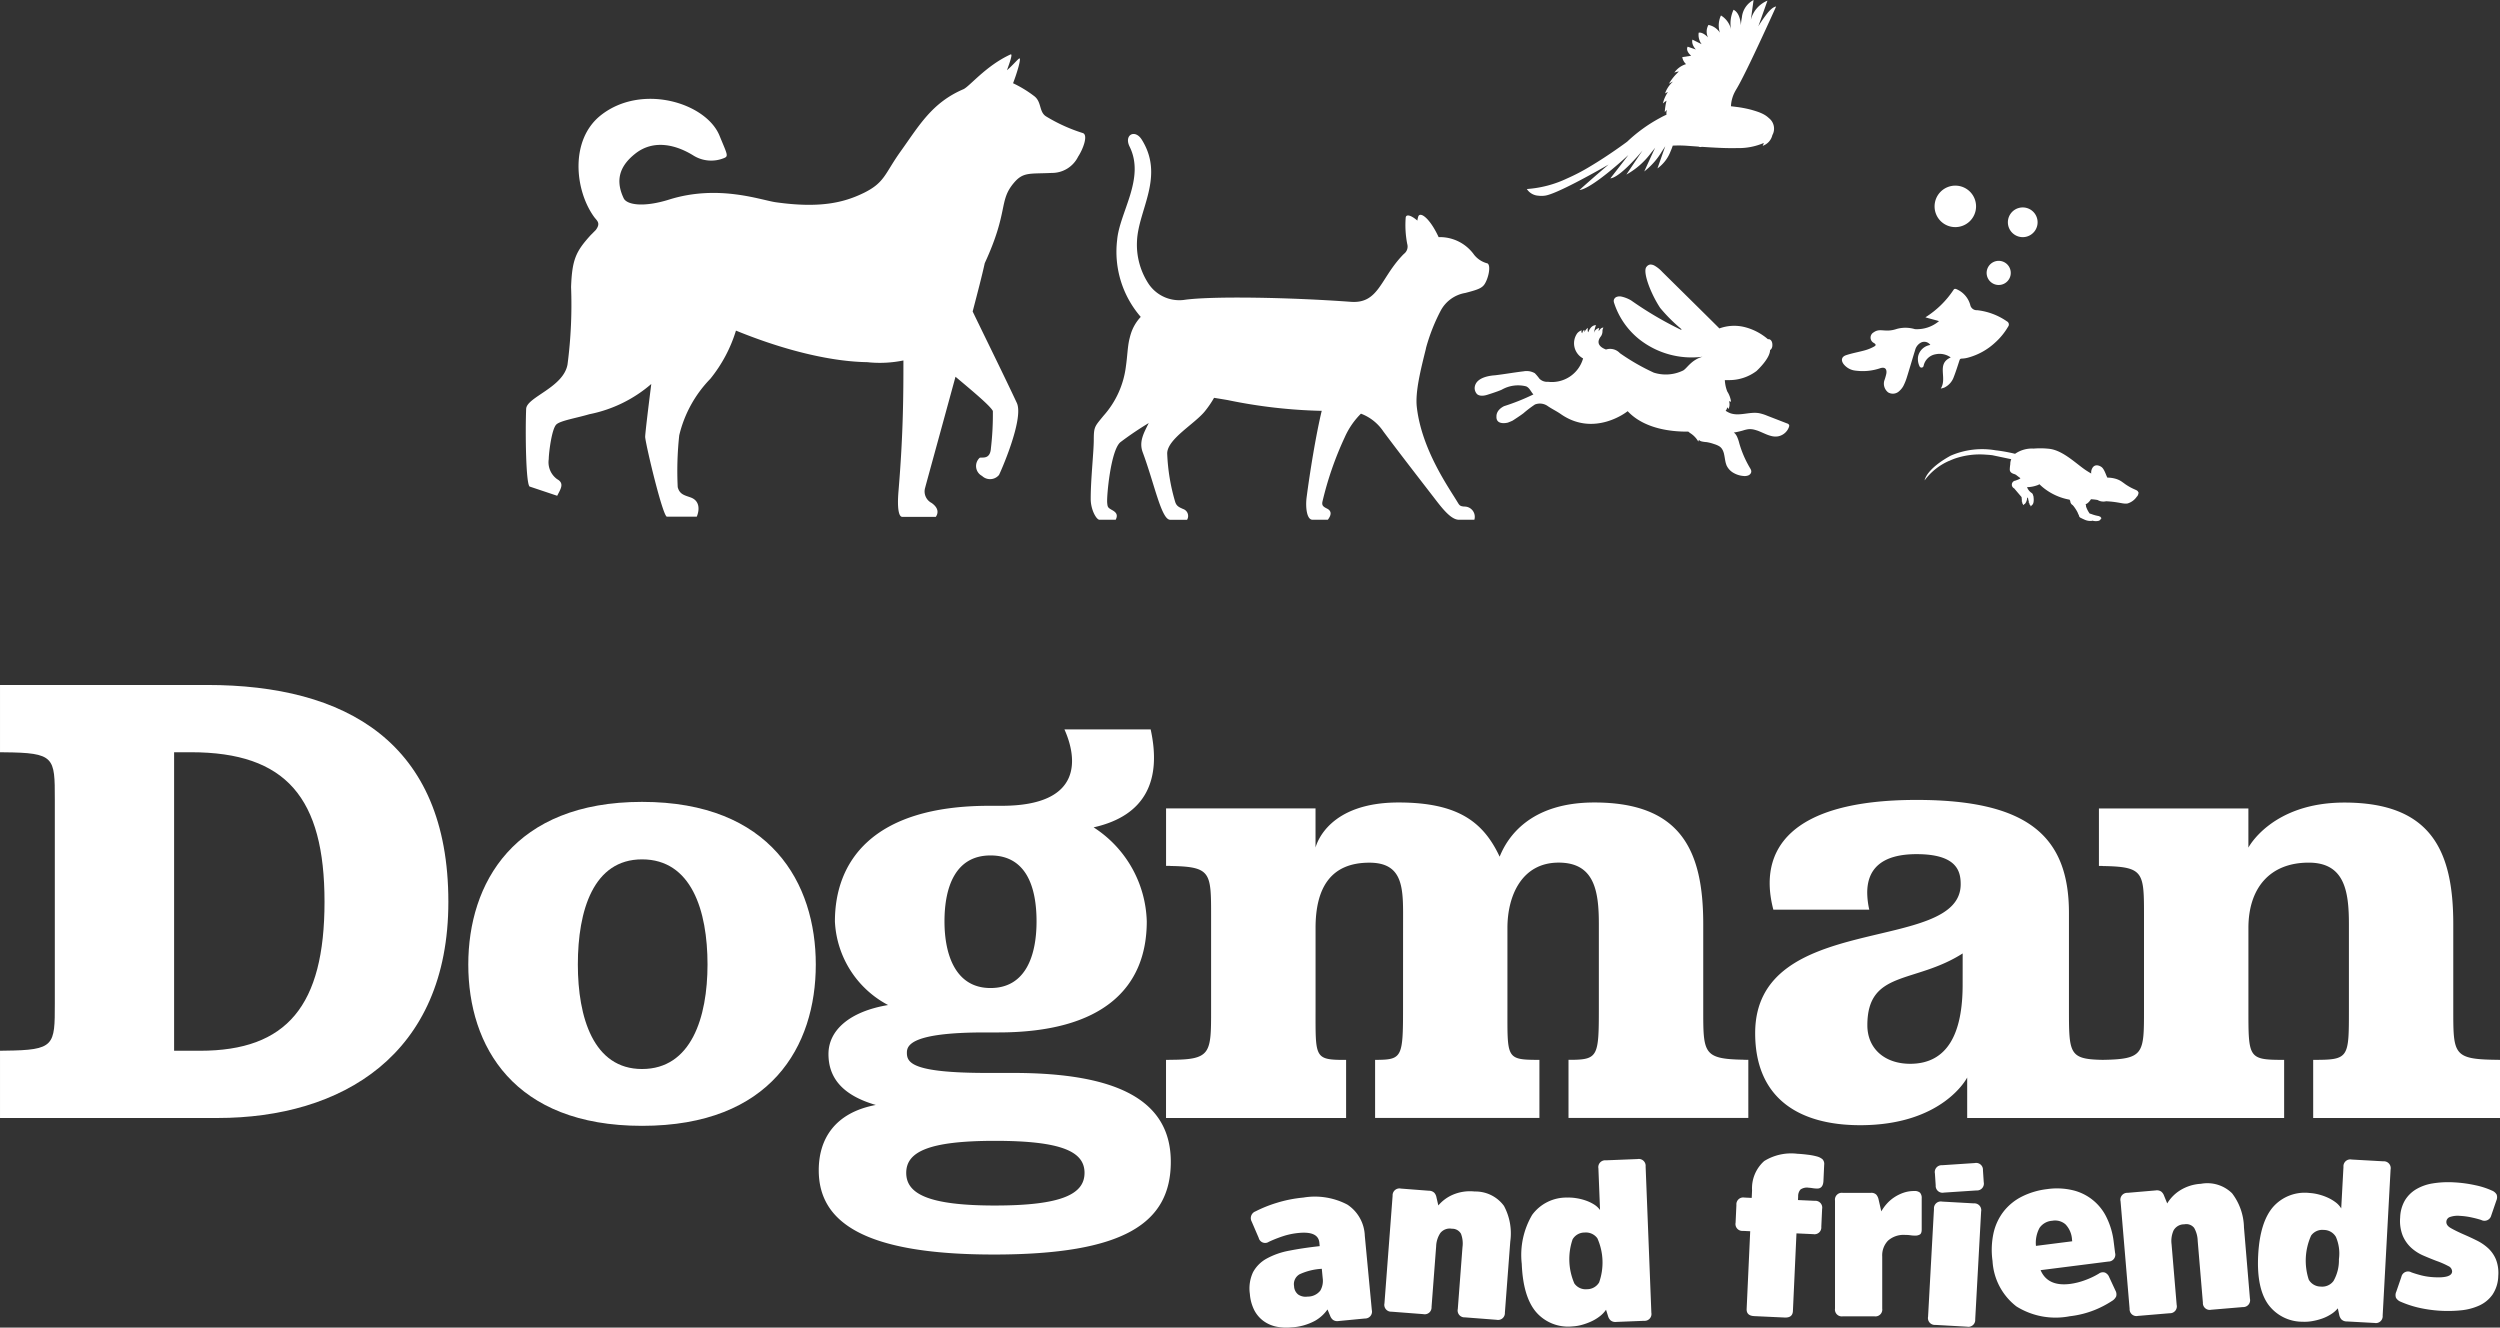
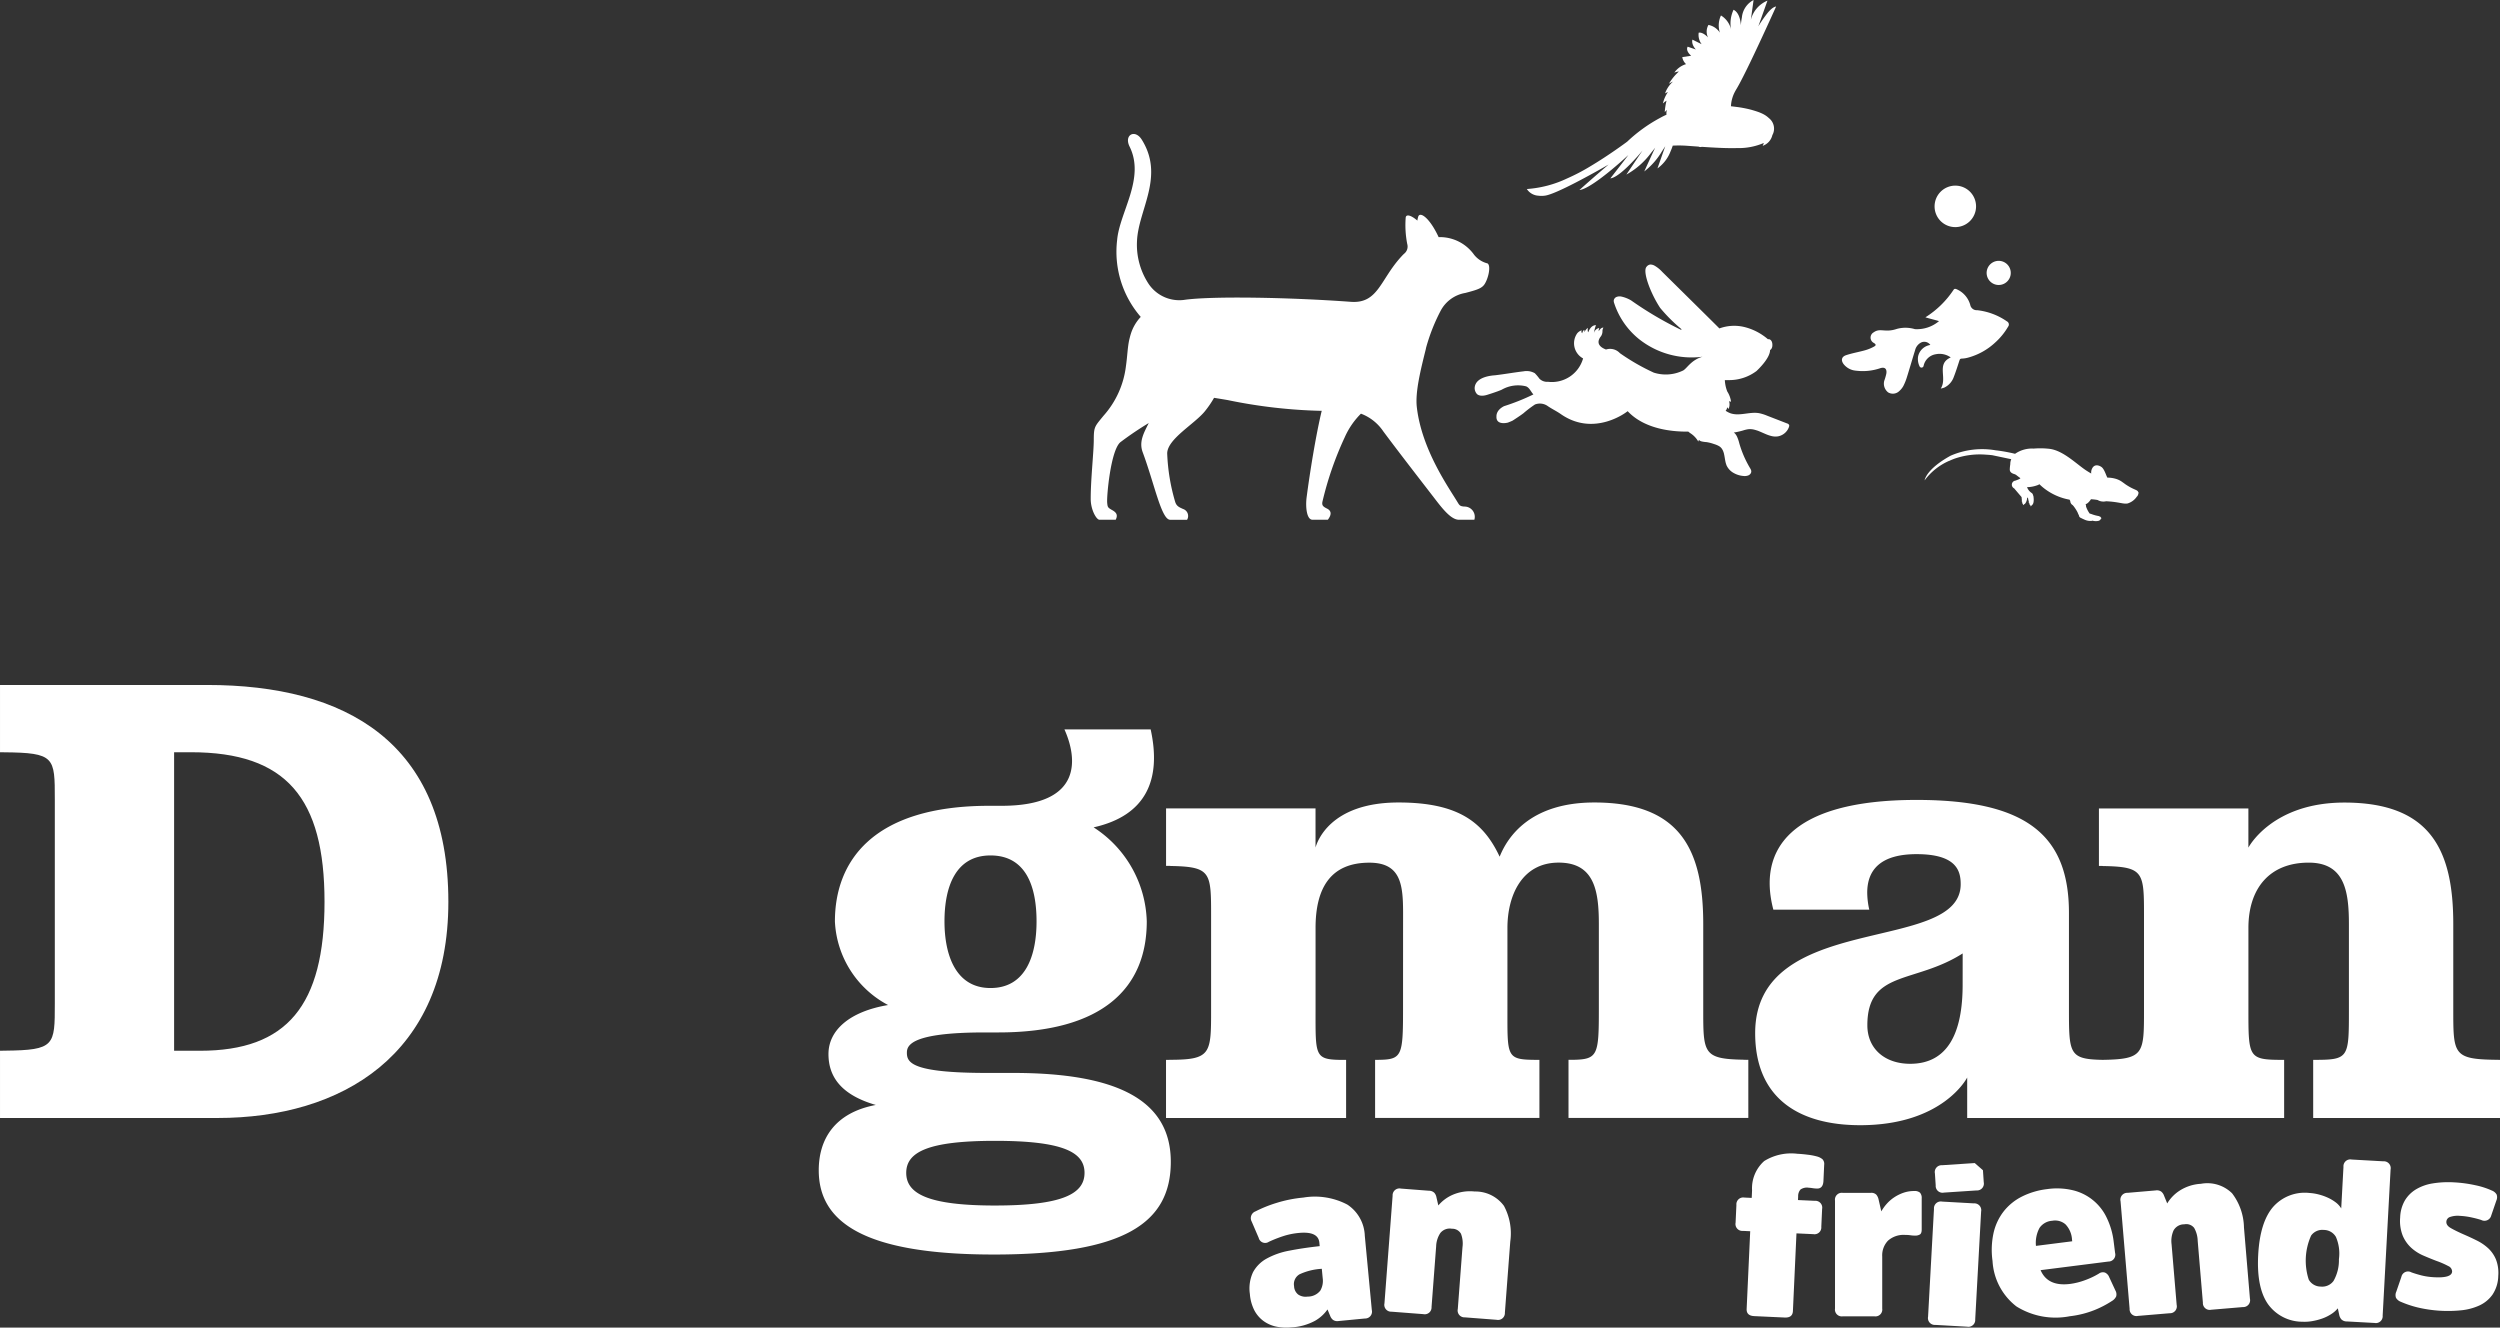
<svg xmlns="http://www.w3.org/2000/svg" width="281" height="149.221" viewBox="0 0 281 149.221">
  <rect x="0" y="0" width="281" height="149.221" fill="#333333" stroke="none" />
  <g id="Group_6" data-name="Group 6" transform="translate(0 0)">
    <path id="Path_1" data-name="Path 1" d="M492.784,544.486H469.5v7.561c.814,0-.239,0,.417.006,5.743.05,5.743.536,5.743,5.28v22.978c0,4.7,0,5.221-5.589,5.278-.695.007.307.007-.571.007v7.561h24.452c13.919,0,25.943-7.047,25.943-24.3C519.894,550.873,508.307,544.486,492.784,544.486Zm-.8,41.111h-2.915V552.047h1.894c10.713,0,15.012,5.139,15.012,16.811S501.748,585.6,491.983,585.6Z" transform="translate(-469.499 -467.495)" fill="#fff" />
-     <path id="Path_2" data-name="Path 2" d="M673.542,590.214c-14.429,0-19.53,9.177-19.53,18.28,0,9.177,5.1,18.133,19.53,18.133,14.5,0,19.53-8.956,19.53-18.133C693.073,599.391,688.044,590.214,673.542,590.214Zm0,30.026c-5.466,0-7.215-5.8-7.215-11.746,0-6.093,1.749-11.819,7.215-11.819,5.538,0,7.36,5.726,7.36,11.819C680.9,614.44,679.081,620.24,673.542,620.24Z" transform="translate(-601.377 -500.083)" fill="#fff" />
    <path id="Path_3" data-name="Path 3" d="M813.951,600.473h-2.915c-8.526,0-9.036-1.175-9.036-2.276,0-.807.437-2.276,8.745-2.276h1.53c11.733,0,16.688-4.992,16.688-12.48a12.979,12.979,0,0,0-5.976-10.571c5.9-1.321,7.652-5.359,6.413-11.012h-9.692c1.385,3.083,2.259,8.589-7.069,8.589h-1.385c-13.263,0-17.344,6.387-17.344,12.994a11.215,11.215,0,0,0,5.976,9.4c-4.372.734-6.7,2.863-6.7,5.506s1.53,4.625,5.32,5.726c-4.664.881-6.413,3.891-6.413,7.341,0,5.8,5.028,9.47,19.676,9.47s19.895-3.524,19.895-10.424S825.684,600.473,813.951,600.473ZM811.4,576.027c4.008,0,5.174,3.524,5.174,7.414,0,3.744-1.166,7.488-5.174,7.488-3.935,0-5.174-3.744-5.174-7.488C806.227,579.55,807.466,576.027,811.4,576.027Zm.51,39.349c-7.506,0-9.984-1.321-9.984-3.671s2.477-3.6,9.984-3.6c7.579,0,10.057,1.248,10.057,3.6S819.49,615.375,811.911,615.375Z" transform="translate(-700.066 -479.875)" fill="#fff" />
    <path id="Path_4" data-name="Path 4" d="M955.6,613.741c0,5.208-.124,5.618-2.765,5.65-.225,0-.112,0-.376,0v6.533h18.469v-6.533c-.308,0-.324,0-.585,0-3.134-.031-3.01-.432-3.01-5.651v-9.176c0-3.6,1.6-7.341,5.758-7.341,4.008,0,4.518,3.157,4.518,6.9v9.617c0,5.138-.12,5.606-2.934,5.649-.282,0-.139,0-.477,0v6.533h20.211v-6.533a5.655,5.655,0,0,1-.574-.013c-4.493-.085-4.493-.729-4.493-5.64v-9.617c0-8.222-2.477-13.655-12.243-13.655-7.215,0-9.765,3.891-10.64,6.093-1.822-3.891-4.664-6.093-11.368-6.093-7.8,0-9.182,4.552-9.328,5.065v-4.4h-16.8v6.46c.957,0,0,0,.7.016,4.362.095,4.362.774,4.362,5.637v10.5c0,4.968,0,5.643-4.649,5.643-.418,0,.412.01-.418.01v6.533H949.2v-6.533c-.367,0-.341,0-.641,0-2.912-.044-2.792-.522-2.792-5.648v-9.176c0-4.478,1.676-7.341,6.048-7.341,4.008,0,3.789,3.157,3.789,6.9Z" transform="translate(-797.898 -500.265)" fill="#fff" />
    <path id="Path_5" data-name="Path 5" d="M1244.416,618.659c-4.874-.058-4.874-.6-4.874-5.646V603.4c0-8.222-2.477-13.655-12.243-13.655-8.162,0-10.786,5.065-10.786,5.065v-4.4h-16.8v6.46c.918,0-.07,0,.618.013,4.448.088,4.448.744,4.448,5.639v10.5c0,4.969,0,5.57-4.654,5.643-3.778-.073-3.781-.684-3.781-5.789V602.148c0-8.589-4.591-12.7-17.126-12.7-14.283,0-17.854,5.653-16.1,12.333H1173.9a8.994,8.994,0,0,1-.229-1.838c-.029-2.821,1.722-4.4,5.548-4.4,4.519,0,4.956,1.909,4.956,3.377,0,7.928-23.1,2.937-23.1,16.738,0,7.415,5.028,10.351,11.806,10.351,9.328,0,12.025-5.359,12.025-5.359V625.2h35.625v-6.533h-.2c-3.815-.011-3.815-.251-3.815-5.652v-9.177c0-4.478,2.405-7.341,6.777-7.341,4.009,0,4.519,3.157,4.519,6.9v9.617c0,5.428,0,5.644-3.871,5.652h-.145V625.2h21v-6.533C1244.059,618.666,1245,618.666,1244.416,618.659Zm-60.021-8.435c0,5.432-1.676,8.883-5.9,8.883-2.842,0-4.81-1.689-4.81-4.331,0-6.24,5.319-4.625,10.713-8.075Z" transform="translate(-963.794 -499.537)" fill="#fff" />
    <path id="Path_6" data-name="Path 6" d="M974.815,749.1a4.367,4.367,0,0,0-1.959-3.5,7.842,7.842,0,0,0-4.958-.79,14.542,14.542,0,0,0-3.006.6,14.349,14.349,0,0,0-2.358.949.808.808,0,0,0-.43,1.151l.788,1.835a.745.745,0,0,0,1.143.433,14.471,14.471,0,0,1,1.544-.613,8.113,8.113,0,0,1,1.822-.381q2.185-.21,2.308,1.1l.036.384q-1.9.209-3.412.508a8.454,8.454,0,0,0-2.544.889,3.835,3.835,0,0,0-1.534,1.528,4.308,4.308,0,0,0-.358,2.449,4.829,4.829,0,0,0,.508,1.849,3.5,3.5,0,0,0,1.037,1.2,3.738,3.738,0,0,0,1.43.625,5.552,5.552,0,0,0,1.687.084,6.3,6.3,0,0,0,2.672-.747,4.307,4.307,0,0,0,1.392-1.269l.3.72a1.05,1.05,0,0,0,.312.448.853.853,0,0,0,.641.133l2.947-.283a.771.771,0,0,0,.781-.953Zm-5.005,6.173a1.776,1.776,0,0,1-1.424.666,1.485,1.485,0,0,1-1.06-.234,1.248,1.248,0,0,1-.46-.937,1.279,1.279,0,0,1,.617-1.337,6.831,6.831,0,0,1,2.5-.615l.1,1.049A2.185,2.185,0,0,1,969.81,755.275Z" transform="translate(-821.412 -610.202)" fill="#fff" />
    <path id="Path_7" data-name="Path 7" d="M1025.131,741.784a4.892,4.892,0,0,0-2.485.376,4.417,4.417,0,0,0-1.6,1.192l-.212-.919a1.051,1.051,0,0,0-.231-.495.856.856,0,0,0-.609-.24l-3.155-.243a.769.769,0,0,0-.931.8l-.917,12.1a.771.771,0,0,0,.8.938l3.562.274a.769.769,0,0,0,.931-.8l.517-6.817a2.877,2.877,0,0,1,.472-1.5,1.348,1.348,0,0,1,1.29-.481,1.129,1.129,0,0,1,1.031.569,3.086,3.086,0,0,1,.167,1.508l-.527,6.946a.77.77,0,0,0,.8.938l3.562.274a.769.769,0,0,0,.931-.8l.606-8a6.544,6.544,0,0,0-.708-4A3.968,3.968,0,0,0,1025.131,741.784Z" transform="translate(-859.378 -607.859)" fill="#fff" />
-     <path id="Path_8" data-name="Path 8" d="M1082.079,729.915l-3.569.142a.77.77,0,0,0-.833.908l.183,4.675a2.427,2.427,0,0,0-.707-.641,4.691,4.691,0,0,0-.943-.438,6.033,6.033,0,0,0-1.052-.254,5.4,5.4,0,0,0-1-.063,4.761,4.761,0,0,0-3.927,1.944,8.879,8.879,0,0,0-1.169,5.513q.144,3.674,1.6,5.4a4.754,4.754,0,0,0,4.067,1.626,4.881,4.881,0,0,0,1.073-.172,6.776,6.776,0,0,0,1.078-.39,4.865,4.865,0,0,0,.954-.578,3.218,3.218,0,0,0,.7-.735l.233.737a1.049,1.049,0,0,0,.286.464.855.855,0,0,0,.633.168l3.11-.124a.77.77,0,0,0,.833-.908l-.645-16.438A.77.77,0,0,0,1082.079,729.915Zm-4.322,13.868a1.579,1.579,0,0,1-1.371.762,1.544,1.544,0,0,1-1.414-.651,6.88,6.88,0,0,1-.195-4.957,1.549,1.549,0,0,1,1.359-.762,1.579,1.579,0,0,1,1.427.651,6.711,6.711,0,0,1,.194,4.957Z" transform="translate(-898.016 -599.637)" fill="#fff" />
    <path id="Path_9" data-name="Path 9" d="M1162.509,728.119a6.7,6.7,0,0,0-1.051-.2q-.648-.081-1.157-.105a5.751,5.751,0,0,0-3.729.818,4.1,4.1,0,0,0-1.364,3.295l-.038.847-.816-.038a.769.769,0,0,0-.906.833l-.092,2a.77.77,0,0,0,.827.913l.816.038-.4,8.73q-.035.771.857.812l3.416.158q.892.041.927-.729l.4-8.73,1.886.087a.769.769,0,0,0,.906-.833l.091-2a.77.77,0,0,0-.827-.913l-1.886-.087.019-.411a1.121,1.121,0,0,1,.265-.773,1.272,1.272,0,0,1,.929-.2,3.5,3.5,0,0,1,.394.044,4.264,4.264,0,0,0,.5.049q.713.033.755-.866l.082-1.8a.764.764,0,0,0-.188-.626A1.585,1.585,0,0,0,1162.509,728.119Z" transform="translate(-958.276 -598.13)" fill="#fff" />
    <path id="Path_10" data-name="Path 10" d="M1201.436,742.418a3.647,3.647,0,0,0-1.238.206,4.641,4.641,0,0,0-1.046.527,4.3,4.3,0,0,0-.829.733,4.934,4.934,0,0,0-.587.822l-.306-1.336a1.231,1.231,0,0,0-.256-.54.777.777,0,0,0-.612-.206H1193.4a.77.77,0,0,0-.868.874v12.133a.769.769,0,0,0,.868.874h3.572a.77.77,0,0,0,.867-.874V749.77a2.38,2.38,0,0,1,.651-1.774,2.634,2.634,0,0,1,1.927-.643,3.923,3.923,0,0,1,.6.039,3.319,3.319,0,0,0,.523.038.992.992,0,0,0,.536-.128q.2-.128.2-.566v-3.5a.871.871,0,0,0-.191-.63A.9.9,0,0,0,1201.436,742.418Z" transform="translate(-986.277 -608.548)" fill="#fff" />
-     <path id="Path_11" data-name="Path 11" d="M1236.371,731.477l-3.668.243a.768.768,0,0,0-.81.922l.089,1.348a.766.766,0,0,0,.922.807l3.668-.243a.768.768,0,0,0,.81-.922l-.089-1.348A.766.766,0,0,0,1236.371,731.477Z" transform="translate(-1014.409 -600.749)" fill="#fff" />
+     <path id="Path_11" data-name="Path 11" d="M1236.371,731.477l-3.668.243a.768.768,0,0,0-.81.922l.089,1.348a.766.766,0,0,0,.922.807l3.668-.243a.768.768,0,0,0,.81-.922l-.089-1.348Z" transform="translate(-1014.409 -600.749)" fill="#fff" />
    <path id="Path_12" data-name="Path 12" d="M1234.342,746.754l-3.567-.2a.769.769,0,0,0-.914.824l-.664,12.115a.77.77,0,0,0,.818.921l3.567.2a.769.769,0,0,0,.914-.825l.664-12.114A.77.77,0,0,0,1234.342,746.754Z" transform="translate(-1012.482 -611.495)" fill="#fff" />
    <path id="Path_13" data-name="Path 13" d="M1267.5,751.372a.915.915,0,0,0-.475-.51.757.757,0,0,0-.68.112,8.643,8.643,0,0,1-1.566.743,7.664,7.664,0,0,1-1.658.418q-2.532.322-3.331-1.546l7.62-.967a.771.771,0,0,0,.752-.977l-.153-1.224a8.446,8.446,0,0,0-.793-2.736,5.653,5.653,0,0,0-3.806-3.079,7.718,7.718,0,0,0-2.883-.126,8.552,8.552,0,0,0-2.84.84,6.085,6.085,0,0,0-2.054,1.673,6.169,6.169,0,0,0-1.135,2.437,8.927,8.927,0,0,0-.109,3.136,6.927,6.927,0,0,0,2.682,5.1,8.307,8.307,0,0,0,5.99,1.105,10.836,10.836,0,0,0,2.768-.688,11.255,11.255,0,0,0,1.981-1.029,1.175,1.175,0,0,0,.476-.514.865.865,0,0,0-.081-.651Zm-7.829-5.535a1.883,1.883,0,0,1,1.43-.8,1.784,1.784,0,0,1,1.491.407,2.694,2.694,0,0,1,.73,1.721l.023.179-4.076.517A3.531,3.531,0,0,1,1259.671,745.837Z" transform="translate(-1030.427 -607.824)" fill="#fff" />
    <path id="Path_14" data-name="Path 14" d="M1318.9,744.429a6.533,6.533,0,0,0-1.334-3.833,3.959,3.959,0,0,0-3.509-1.067,4.9,4.9,0,0,0-2.393.772,4.438,4.438,0,0,0-1.39,1.434l-.355-.872a1.048,1.048,0,0,0-.307-.451.854.854,0,0,0-.639-.139l-3.153.27a.771.771,0,0,0-.791.945l1.018,12.089a.769.769,0,0,0,.938.8l3.56-.3a.771.771,0,0,0,.791-.945l-.573-6.813a2.882,2.882,0,0,1,.228-1.554,1.352,1.352,0,0,1,1.2-.683,1.128,1.128,0,0,1,1.109.4,3.082,3.082,0,0,1,.4,1.461l.584,6.941a.769.769,0,0,0,.938.8l3.559-.3a.771.771,0,0,0,.791-.945Z" transform="translate(-1066.679 -606.469)" fill="#fff" />
    <path id="Path_15" data-name="Path 15" d="M1373.285,730.307l-3.567-.2a.769.769,0,0,0-.914.825l-.253,4.671a2.433,2.433,0,0,0-.644-.7,4.716,4.716,0,0,0-.9-.526,6.076,6.076,0,0,0-1.023-.353,5.406,5.406,0,0,0-.995-.157,4.753,4.753,0,0,0-4.091,1.564q-1.478,1.708-1.678,5.378t1.086,5.53a4.76,4.76,0,0,0,3.9,2,4.868,4.868,0,0,0,1.084-.069,6.729,6.729,0,0,0,1.109-.286,4.858,4.858,0,0,0,1-.485,3.206,3.206,0,0,0,.77-.666l.163.756a1.053,1.053,0,0,0,.242.49.855.855,0,0,0,.614.227l3.108.171a.769.769,0,0,0,.913-.825l.891-16.427A.77.77,0,0,0,1373.285,730.307Zm-4.992,11a4.692,4.692,0,0,1-.609,2.451,1.577,1.577,0,0,1-1.436.629,1.547,1.547,0,0,1-1.347-.782,6.88,6.88,0,0,1,.269-4.954,1.545,1.545,0,0,1,1.424-.629,1.58,1.58,0,0,1,1.36.782A4.7,4.7,0,0,1,1368.293,741.308Z" transform="translate(-1105.398 -599.776)" fill="#fff" />
    <path id="Path_16" data-name="Path 16" d="M1423.844,746.419a5.376,5.376,0,0,0-1.294-.893q-.747-.374-1.572-.728-.849-.379-1.37-.678t-.5-.708a.593.593,0,0,1,.425-.544,2.674,2.674,0,0,1,1.092-.122,8.213,8.213,0,0,1,1.294.172q.632.137,1.109.291a.782.782,0,0,0,1.125-.506l.573-1.669a.924.924,0,0,0,.036-.68,1.061,1.061,0,0,0-.538-.453,8.781,8.781,0,0,0-1.872-.6,14.538,14.538,0,0,0-2.372-.32,10.875,10.875,0,0,0-2.4.117,5.283,5.283,0,0,0-1.888.671,3.674,3.674,0,0,0-1.254,1.259,4.081,4.081,0,0,0-.521,1.9,4.51,4.51,0,0,0,.3,2.076,3.926,3.926,0,0,0,.964,1.351,4.941,4.941,0,0,0,1.347.857q.75.324,1.451.592a9.469,9.469,0,0,1,1.349.587.684.684,0,0,1,.428.615q-.039.745-2,.64a7.4,7.4,0,0,1-1.446-.206q-.63-.163-1.132-.344a.764.764,0,0,0-1.125.506l-.573,1.668a.918.918,0,0,0-.036.68,1.052,1.052,0,0,0,.538.453,11.768,11.768,0,0,0,1.921.643,14.816,14.816,0,0,0,4.9.313,6.472,6.472,0,0,0,2.009-.536,3.691,3.691,0,0,0,1.482-1.221,3.9,3.9,0,0,0,.648-2.115,4.158,4.158,0,0,0-.249-1.815A3.613,3.613,0,0,0,1423.844,746.419Z" transform="translate(-1144.138 -606.084)" fill="#fff" />
    <g id="Group_2" data-name="Group 2" transform="translate(171.615)">
      <path id="Path_17" data-name="Path 17" d="M1169.184,433.9h0Z" transform="translate(-1141.205 -388.688)" fill="#fff" />
      <path id="Path_18" data-name="Path 18" d="M1117.678,405.24h0Z" transform="translate(-1104.391 -368.264)" fill="#fff" />
      <path id="Path_19" data-name="Path 19" d="M1169.185,433.9h0Z" transform="translate(-1141.205 -388.689)" fill="#fff" />
      <path id="Path_20" data-name="Path 20" d="M1169.185,433.9h0Z" transform="translate(-1141.205 -388.689)" fill="#fff" />
      <path id="Path_21" data-name="Path 21" d="M1240.1,451.947a3.327,3.327,0,0,0-2.08.586,18.655,18.655,0,0,0-2.043-.377l0,0-.11-.01a8.91,8.91,0,0,0-5.093.6c-2.8,1.541-2.921,2.773-2.921,2.773a6.808,6.808,0,0,1,2.739-2.185l0,.009c.183-.089.382-.17.585-.249a8.671,8.671,0,0,1,3.582-.463v0c.122.006.246.016.375.027s.235.024.357.041l2.1.442a1.436,1.436,0,0,0-.108.453c0,.035,0,.067,0,.1a4.835,4.835,0,0,0-.057.575c-.013.335.238.476.622.579,0,.007,0,.014,0,.022l.066.017.081.067.021.016c.044.034.086.065.128.1l.035.025.1.075.014.01.008.006c.038.027.073.053.106.078l.011.008c-.044.1-.319.18-.555.276a.458.458,0,0,0-.149.867l.826.971,0,0,.012.007c.008.137.023.273.039.39a.6.6,0,0,0-.051.1.2.2,0,0,0,.061-.022c0,.03.009.055.013.082v0c0,.022.006.047.01.068l.005.03c-.012.024-.019.043-.019.043a.166.166,0,0,0,.03-.011.331.331,0,0,0,.043.1l0,.006a.114.114,0,0,0,.057.043.743.743,0,0,0-.038.078.166.166,0,0,0,.133-.09.49.49,0,0,0,.114-.075,1.085,1.085,0,0,0,.222-.715l.073.084,0-.005a.293.293,0,0,0,.034.021c.025.151.061.307.1.435a.6.6,0,0,0-.038.1.184.184,0,0,0,.057-.029c.007.029.015.053.023.079v0c.006.021.012.046.019.065s.007.023.009.029c-.009.026-.014.045-.014.045l.029-.014a.349.349,0,0,0,.054.09l.005.006a.116.116,0,0,0,.06.035.667.667,0,0,0-.029.081.167.167,0,0,0,.122-.106.482.482,0,0,0,.1-.088c.227-.246.113-.905.113-.905s0-.025,0-.038a.914.914,0,0,0-.05-.123.358.358,0,0,0-.186-.269,1.3,1.3,0,0,1-.484-.631,3.432,3.432,0,0,0,1.062-.184,1.217,1.217,0,0,0,.327-.145l0,0c.114.114.232.219.351.32a6.529,6.529,0,0,0,3.041,1.417c.015.034.033.07.052.106h0c.007.013.016.028.023.041a.543.543,0,0,0,.271.464c.032.037.067.075.1.113a4.717,4.717,0,0,1,.436.673c.008.02.017.04.026.06a2.734,2.734,0,0,0,.142.307.326.326,0,0,0,.223.288l.023.012,0,0,.065.034.012.006.1.048.015.007c.04.019.082.039.13.058a1.621,1.621,0,0,0,.846.171.7.7,0,0,0,.1-.033,1.333,1.333,0,0,0,.677.026.391.391,0,0,0,.267-.213.5.5,0,0,0,.1-.02.156.156,0,0,0-.086-.041c0-.005,0-.011,0-.016h0a.2.2,0,0,0-.011-.055h0a.251.251,0,0,0-.024-.045.529.529,0,0,0,.082-.018.144.144,0,0,0-.133-.041.326.326,0,0,0-.078-.052h.014a.406.406,0,0,0-.055-.024l-.068-.021h-.008a4.21,4.21,0,0,1-.615-.157c-.111-.04-.205-.076-.29-.1h0l-.017,0-.065-.02a3.032,3.032,0,0,1-.406-.789.58.58,0,0,0-.053-.272h.011c.149-.01.4-.243.595-.546a5.317,5.317,0,0,1,.751.086,1.278,1.278,0,0,0,.948.141h.01c1.452.071,1.891.334,2.4.249a1.922,1.922,0,0,0,1.053-.778.21.21,0,0,0,.066-.067l0,0s.005-.012.008-.016a.643.643,0,0,0,.045-.087c.006-.013.01-.025.016-.039h0a.754.754,0,0,0,.03-.106.149.149,0,0,0,.006-.021l0,.011a.524.524,0,0,0,.012-.108.121.121,0,0,0-.042-.09c-.1-.272-.5-.2-1.521-.92h.008c-.066-.045-.136-.1-.209-.147l-.019-.014-.019-.014,0,0-.008-.006a2.378,2.378,0,0,0-.8-.386,3.368,3.368,0,0,0-.848-.118h0a.422.422,0,0,0-.047,0c-.186-.375-.353-.99-.675-1.206s-.817-.325-1.058.231a.957.957,0,0,0-.076.514c-.181-.1-.361-.211-.535-.324-1.1-.712-2.593-2.262-4.164-2.452A9.281,9.281,0,0,0,1240.1,451.947Z" transform="translate(-1183.141 -401.526)" fill="#fff" />
      <path id="Path_22" data-name="Path 22" d="M1253.888,381.288a1.356,1.356,0,1,0-1.583-1.063A1.356,1.356,0,0,0,1253.888,381.288Z" transform="translate(-1200.595 -349.28)" fill="#fff" />
-       <path id="Path_23" data-name="Path 23" d="M1262.631,361.022a1.67,1.67,0,1,0-1.95-1.31A1.672,1.672,0,0,0,1262.631,361.022Z" transform="translate(-1206.577 -334.396)" fill="#fff" />
      <path id="Path_24" data-name="Path 24" d="M1234.082,353.836a2.331,2.331,0,1,0-2.314-2.331A2.324,2.324,0,0,0,1234.082,353.836Z" transform="translate(-1185.936 -328.309)" fill="#fff" />
      <path id="Path_25" data-name="Path 25" d="M1072.357,298.56a2.916,2.916,0,0,0,.778,0c1.246-.162,5.526-2.562,7.154-3.494l-.046.04c-.284.241-1.8,1.53-3.23,2.82,1.064-.105,3.547-2.189,4.778-3.277.426-.377.7-.634.719-.649-.01.013-.146.194-.422.555-.327.428-.852,1.108-1.6,2.064.833-.092,2.31-1.636,3.094-2.522.319-.361.524-.612.524-.612l-.385.573-1.433,2.133a8.707,8.707,0,0,0,2.791-2.456c.27-.326.442-.556.453-.57-.005.011-.067.134-.253.535s-.488,1.054-.98,2.141a8.02,8.02,0,0,0,1.991-2.264c.226-.337.372-.574.372-.574l-.2.564-.678,1.93a4.187,4.187,0,0,0,1.477-1.929,6.722,6.722,0,0,0,.243-.631,13.462,13.462,0,0,1,1.626.018l1.276.092a.477.477,0,0,0,.36.025c1.509.1,2.847.172,3.983.139a7.092,7.092,0,0,0,2.988-.574,1.545,1.545,0,0,1-.131.325,1.682,1.682,0,0,0,1.094-1.207h-.005c.024-.04.046-.082.068-.124a1.5,1.5,0,0,0-.443-1.779c-.038-.036-.08-.073-.122-.109s-.109-.089-.169-.133c-.031-.023-.063-.045-.1-.068a2.494,2.494,0,0,0-.229-.135c-.085-.045-.178-.089-.279-.133s-.2-.084-.314-.124-.246-.085-.38-.126c-.107-.033-.218-.065-.333-.1-.082-.022-.166-.045-.252-.066-.236-.058-.486-.111-.749-.16-.205-.038-.418-.073-.638-.1s-.467-.062-.709-.086a3.811,3.811,0,0,1,.439-1.62c.053-.1.11-.205.174-.309.092-.151.2-.345.326-.572.25-.464.557-1.07.89-1.747.247-.5.508-1.047.771-1.6,1.222-2.575,2.473-5.358,2.473-5.358s-.4-.04-1.117.927a13.882,13.882,0,0,0-.884,1.3l1.031-2.892a3.163,3.163,0,0,0-1.869,2.162l.307-2.234a2.465,2.465,0,0,0-1.312,1.953,9.071,9.071,0,0,0-.123.905c0-.076-.027-1.368-.815-1.761a3.608,3.608,0,0,0-.26,2.306,2.488,2.488,0,0,0-1.156-1.665,2.648,2.648,0,0,0-.118,1.937,1.987,1.987,0,0,0-1.286-.875,1.5,1.5,0,0,0-.049,1.408c-.023-.025-.579-.635-1.049-.533a1.755,1.755,0,0,0,.332,1.293l-1.035-.515s-.182.47.383,1.111l-.917-.316s-.3.407.379,1.006l-.014.016-.974.152a1.377,1.377,0,0,0,.419.778l-.013.015a2.44,2.44,0,0,0-1.3.951,1.683,1.683,0,0,1,.514-.128,5.886,5.886,0,0,0-1.119,1.371,3.472,3.472,0,0,1,.455-.239,3.227,3.227,0,0,0-.893,1.331c.105-.058.215-.112.327-.16a3.8,3.8,0,0,0-.567,1.288,2.53,2.53,0,0,1,.409-.315,6.9,6.9,0,0,0-.2,1.284,2.646,2.646,0,0,1,.244-.237,1.259,1.259,0,0,0-.049.53q-.377.166-.732.367a17.072,17.072,0,0,0-3.683,2.662l0,0c-.086.064-2.065,1.539-4.21,2.81a22.162,22.162,0,0,1-2.562,1.333,12.537,12.537,0,0,1-4.51,1.182A1.648,1.648,0,0,0,1072.357,298.56Z" transform="translate(-1071.101 -276.568)" fill="#fff" />
      <g id="Group_1" data-name="Group 1" transform="translate(13.674 36.728)">
        <path id="Path_26" data-name="Path 26" d="M1170.958,433.268h0Z" transform="translate(-1156.147 -424.965)" fill="#fff" />
        <path id="Path_27" data-name="Path 27" d="M1119.037,404.376h0Z" transform="translate(-1119.037 -404.376)" fill="#fff" />
-         <path id="Path_28" data-name="Path 28" d="M1170.958,433.268h0Z" transform="translate(-1156.147 -424.966)" fill="#fff" />
        <path id="Path_29" data-name="Path 29" d="M1170.958,433.268h0Z" transform="translate(-1156.147 -424.966)" fill="#fff" />
      </g>
    </g>
    <path id="Path_30" data-name="Path 30" d="M1196.861,398.735a6.091,6.091,0,0,0,2.7-.269c.531-.18.8.054.709.609a6.182,6.182,0,0,1-.231.791,1.25,1.25,0,0,0,.428,1.305,1.034,1.034,0,0,0,1.243-.13,2.129,2.129,0,0,0,.479-.593,6.262,6.262,0,0,0,.406-1.02c.312-1,.6-2,.91-3a1.331,1.331,0,0,1,.629-.835.828.828,0,0,1,1.084.252,1.652,1.652,0,0,0-1.378,1.291,1.893,1.893,0,0,0,.174,1.126.238.238,0,0,0,.443-.057,1.666,1.666,0,0,1,1.374-1.318,2.15,2.15,0,0,1,1.68.361c-1.66.73-.347,2.3-1.125,3.5h0a2.921,2.921,0,0,0,.4-.112,2.08,2.08,0,0,0,1.06-1.176c.241-.614.438-1.245.643-1.873.046-.141.092-.2.257-.209a3.062,3.062,0,0,0,.7-.106,7.257,7.257,0,0,0,3.059-1.7,7.419,7.419,0,0,0,1.453-1.783.393.393,0,0,0-.122-.59,7.262,7.262,0,0,0-3.355-1.262.736.736,0,0,1-.778-.593,2.7,2.7,0,0,0-1.506-1.751c-.159-.074-.279-.1-.387.078a10.436,10.436,0,0,1-3.147,3.065c.416.137,1.188.318,1.529.43a3.85,3.85,0,0,1-2.715.9,3.669,3.669,0,0,0-2.025-.026c-1.357.463-1.847-.153-2.609.389a.675.675,0,0,0,.044,1.2c.231.159.252.258,0,.4a4.749,4.749,0,0,1-1,.41c-.709.2-1.443.322-2.141.555-.53.178-.6.606-.244,1.045A1.964,1.964,0,0,0,1196.861,398.735Z" transform="translate(-988.247 -357.071)" fill="#fff" />
    <g id="Group_5" data-name="Group 5" transform="translate(59.098 6.116)">
      <g id="Group_4" data-name="Group 4" transform="translate(0 0)">
        <path id="Path_31" data-name="Path 31" d="M1168,434.384h0Z" transform="translate(-1027.84 -395.149)" fill="#fff" />
        <path id="Path_32" data-name="Path 32" d="M1116.615,405.792h0Z" transform="translate(-991.115 -374.773)" fill="#fff" />
        <path id="Path_33" data-name="Path 33" d="M1168,434.385h0Z" transform="translate(-1027.839 -395.149)" fill="#fff" />
        <path id="Path_34" data-name="Path 34" d="M1168,434.385h0Z" transform="translate(-1027.839 -395.149)" fill="#fff" />
        <g id="Group_3" data-name="Group 3">
          <path id="Path_35" data-name="Path 35" d="M1052,394.708h0s1.074-.331,1.581-.557a3.7,3.7,0,0,1,2.75-.381c.395.17.522.588.818.908a24.45,24.45,0,0,1-3.3,1.319c-.921.472-.845,1.1-.853,1.171a.109.109,0,0,0,0,.018c-.031.994,1.244.67,1.265.664.089-.026.471-.185.546-.224.018-.009.874-.563,1.178-.8l.007,0a12.788,12.788,0,0,1,1.338-1.02,1.529,1.529,0,0,1,1.38.146c.484.342,1.029.592,1.515.932,3.745,2.62,7.445-.242,7.514-.325.322.3,2.01,2.335,6.823,2.3a2.268,2.268,0,0,0,.2.159,2.684,2.684,0,0,1,.924.963c0-.038.061-.16.064-.2a.6.6,0,0,0,.275.17,3.107,3.107,0,0,0,.565.084,4.53,4.53,0,0,1,.86.219,2.63,2.63,0,0,1,.569.237,1.139,1.139,0,0,1,.164.122,1.045,1.045,0,0,1,.158.183c.015.021.027.045.04.067a1.355,1.355,0,0,1,.076.144c.012.026.023.053.033.08.019.051.037.1.053.158.007.026.015.051.021.077s.016.07.023.105c.018.08.034.161.048.243,0,.023.008.045.012.068.016.1.033.2.051.3v.01c.008.043.017.086.026.128s.012.065.02.1v0c.005.022.01.045.016.066a2.112,2.112,0,0,0,.088.272l0,.012a1.874,1.874,0,0,0,.846.9,2.611,2.611,0,0,0,1.072.318,1.122,1.122,0,0,0,.566-.075.587.587,0,0,0,.223-.187.43.43,0,0,0,.084-.266.52.52,0,0,0-.05-.191l0-.005a1.72,1.72,0,0,0-.094-.17c-.14-.234-.27-.474-.394-.717a11.687,11.687,0,0,1-.82-2.1,4.015,4.015,0,0,0-.269-.764h0l-.013-.022c-.012-.022-.026-.044-.039-.066a1.215,1.215,0,0,0-.145-.2,1.235,1.235,0,0,0-.141-.118,8.667,8.667,0,0,0,1.01-.225,3.817,3.817,0,0,1,.606-.149,1.956,1.956,0,0,1,.716.059q.148.037.294.089l.013,0c.105.038.21.08.315.124l.022.01c.128.054.255.11.382.166l.179.077.1.043c.092.038.183.073.275.105l.059.019c.084.028.169.052.253.072l.053.013a2.186,2.186,0,0,0,.287.042l.067,0a1.706,1.706,0,0,0,.3-.011h0a1.5,1.5,0,0,0,.353-.1,1.612,1.612,0,0,0,.921-.974.658.658,0,0,0,.021-.091.238.238,0,0,0-.007-.12h0a.357.357,0,0,0-.228-.173l-.758-.294-.345-.134h0l-1.146-.444a4.773,4.773,0,0,0-.909-.284c-1.084-.185-2.243.387-3.269-.01a2.5,2.5,0,0,1-.481-.26.736.736,0,0,0,.175-.391.65.65,0,0,1,.144.2h0a1.2,1.2,0,0,0,.058-.9.359.359,0,0,0,.229.065,2.808,2.808,0,0,0-.426-1.145,4.1,4.1,0,0,1-.27-1.275c.12.005.241.006.36,0a5.118,5.118,0,0,0,3.191-1.014c.048-.043,1.554-1.425,1.532-2.385,0,0,.116.038.234-.307.026-.074.113-.682-.271-.869l0,0a.413.413,0,0,0-.2-.017c-.03-.027-.061-.053-.091-.077a6.382,6.382,0,0,0-2.605-1.308,4.847,4.847,0,0,0-2.764.17c-.124-.141-6-5.938-6.427-6.361a3.6,3.6,0,0,0-.87-.7.937.937,0,0,0-.495-.119.633.633,0,0,0-.41.272c-.438.53.455,2.947,1.546,4.6a17.949,17.949,0,0,0,2.378,2.375.048.048,0,0,1-.045.082,39.843,39.843,0,0,1-5.6-3.3,3.775,3.775,0,0,0-1.087-.43.984.984,0,0,0-.534.035.516.516,0,0,0-.329.4.778.778,0,0,0,.056.326,8.646,8.646,0,0,0,2.8,4.031,9.5,9.5,0,0,0,7.122,1.969c-1.276.367-1.727,1.287-2.174,1.545a4.441,4.441,0,0,1-3.312.24,24.256,24.256,0,0,1-3.8-2.185,1.5,1.5,0,0,0-1.563-.41c-1.168-.443-.867-1.122-.559-1.5a1.027,1.027,0,0,0,.162-.616.851.851,0,0,1,.108-.343h0c-.3-.034-.515.384-.53.405a.792.792,0,0,1,.062-.366.763.763,0,0,0-.6.573,4.227,4.227,0,0,1,.23-.891h0c-.546,0-.777.581-.87.8-.087-.094-.062-.42-.039-.5h0a1.187,1.187,0,0,0-.383.483c-.006-.085-.012-.171-.018-.256h0c-.188.088-.231.371-.239.383a.264.264,0,0,1-.048-.333h0a1.073,1.073,0,0,0-.507.336,1.934,1.934,0,0,0,.656,2.826,3.642,3.642,0,0,1-3.939,2.627,1.213,1.213,0,0,1-.969-.35,5.815,5.815,0,0,0-.514-.613,1.854,1.854,0,0,0-1.265-.214c-1.132.135-2.073.309-3.2.444-.14.017-2.2.084-2.3,1.4a1,1,0,0,0,.272.722C1051.235,395,1051.993,394.708,1052,394.708Z" transform="translate(-943.893 -356.46)" fill="#fff" />
          <path id="Path_36" data-name="Path 36" d="M1169.766,433.753h0Z" transform="translate(-1029.104 -394.699)" fill="#fff" />
          <path id="Path_37" data-name="Path 37" d="M1117.971,404.931Z" transform="translate(-992.084 -374.16)" fill="#fff" />
          <path id="Path_38" data-name="Path 38" d="M1169.766,433.753h0Z" transform="translate(-1029.104 -394.699)" fill="#fff" />
          <path id="Path_39" data-name="Path 39" d="M1169.766,433.754h0Z" transform="translate(-1029.104 -394.699)" fill="#fff" />
          <path id="Path_40" data-name="Path 40" d="M900.246,372.352h1.82c.236-.47.149-.781-.373-1.073s-.533-.338-.583-.838c-.069-.681.383-5.859,1.476-6.8a35.987,35.987,0,0,1,3.194-2.16c-.554,1.119-1.121,2.092-.678,3.283,1.333,3.592,2.1,7.59,3.087,7.59h1.9a.828.828,0,0,0-.455-1.215c-.409-.189-.735-.3-.889-.823a22.051,22.051,0,0,1-.89-5.413c0-1.632,3.126-3.342,4.259-4.776a10.984,10.984,0,0,0,1.008-1.48c.453.072.959.156,1.53.252a57.947,57.947,0,0,0,10.431,1.208l.14,0c-.667,2.777-1.341,6.99-1.695,9.706-.143,1.1,0,2.537.659,2.537h1.725c.357-.472.5-.963-.1-1.257-.472-.232-.563-.375-.52-.721a37.25,37.25,0,0,1,2.508-7.268,8.7,8.7,0,0,1,1.832-2.677,5.263,5.263,0,0,1,2.516,1.995c1.8,2.419,4.091,5.365,5.822,7.612.784,1.018,1.785,2.316,2.664,2.316h1.746a1.153,1.153,0,0,0-1.138-1.481c-.471-.037-.537-.135-.75-.489-1.007-1.673-4.037-5.925-4.58-10.693-.195-1.708.44-4.217,1.015-6.534.008-.032.01-.063.016-.1a20.831,20.831,0,0,1,1.641-4.178,3.858,3.858,0,0,1,2.786-2.018c1.342-.354,1.88-.515,2.193-1.04.431-.723.688-2.048.292-2.28a2.787,2.787,0,0,1-1.5-.966,4.785,4.785,0,0,0-.951-.993,4.732,4.732,0,0,0-3.044-.994c-.01-.023-.017-.044-.027-.067-1-2.127-2.064-2.833-2.261-2.238a3.145,3.145,0,0,0-.1.447c-.72-.627-1.248-.734-1.308-.358a11.09,11.09,0,0,0,.171,2.986,1.023,1.023,0,0,1-.345,1.091c-.121.109-.235.232-.351.36-2.334,2.55-2.581,5.275-5.636,5.051-7.1-.518-15.624-.647-18.666-.229l-.153.022h0a4.158,4.158,0,0,1-4.014-1.962,8,8,0,0,1-1.208-4.681c.153-3.5,3.129-7.234.535-11.378-.762-1.216-2.024-.545-1.369.78,1.776,3.587-1.126,7.367-1.4,10.5a11.179,11.179,0,0,0,2.654,8.643,4.9,4.9,0,0,0-1.12,1.925c-.058.178-.1.359-.147.542,0,.015-.009.031-.012.047-.211.926-.216,1.864-.387,3.028a10.189,10.189,0,0,1-2.519,5.568c-.991,1.22-1.09,1.212-1.095,2.723,0,1.334-.348,4.414-.344,6.63C899.259,371.236,899.9,372.352,900.246,372.352Z" transform="translate(-835.76 -320.047)" fill="#fff" />
-           <path id="Path_41" data-name="Path 41" d="M677.137,346.434l3.064,1.026c.381-.759.842-1.39,0-1.862a2.342,2.342,0,0,1-.95-2.258c0-.62.317-3.351.845-3.885.436-.441,2.285-.734,3.711-1.16a15.131,15.131,0,0,0,6.969-3.4c-.382,3.037-.71,5.778-.686,5.988.145,1.232,2.006,8.97,2.448,8.928h3.35c.338-.813.314-1.786-.656-2.151-.658-.248-1.271-.322-1.485-1.175a37.263,37.263,0,0,1,.171-5.818,13.646,13.646,0,0,1,3.494-6.353,16.093,16.093,0,0,0,2.882-5.419c9.541,3.894,14.9,3.478,14.9,3.564a13.244,13.244,0,0,0,3.922-.209c0,3.657-.009,8.219-.553,14.69-.157,1.869.015,2.889.421,2.889h3.773c.187-.266.475-.894-.479-1.566a1.456,1.456,0,0,1-.755-1.566c.023-.136,1.7-6.207,3.447-12.616,1.944,1.636,3.9,3.259,4.2,3.852a32.97,32.97,0,0,1-.216,4.159c-.086,1.453-1.145.941-1.292,1.125a1.257,1.257,0,0,0,.294,2.015,1.305,1.305,0,0,0,1.9-.107c.061-.063,2.852-6.285,2.007-8.1-1.273-2.733-3.4-7.043-4.964-10.278.588-2.261,1.05-4.015,1.359-5.432,2.719-5.89,1.528-6.973,3.289-9.042,1.043-1.227,1.762-.982,4.232-1.1a3.272,3.272,0,0,0,2.971-1.825c.595-.912,1.136-2.436.539-2.655a18.729,18.729,0,0,1-4.152-1.883c-.8-.519-.464-1.636-1.332-2.281a13.057,13.057,0,0,0-2.365-1.438c.456-1.181.948-2.845.708-2.791-.131.029-.793.829-1.394,1.329.278-.777.7-1.911.4-1.774-2.772,1.27-4.612,3.613-5.3,3.91-3.535,1.517-4.969,4.079-7.041,6.972-1.811,2.527-1.77,3.521-4.189,4.7-2.221,1.079-4.915,1.729-9.855,1.031-1.673-.237-6.463-2.038-11.991-.3-2.9.908-4.752.581-5.1-.141-1.1-2.3-.187-3.842,1.293-5.018,2.114-1.679,4.682-.955,6.55.213a3.787,3.787,0,0,0,3.411.289c.57-.216.377-.416-.487-2.528-1.506-3.692-8.739-5.915-13.331-2.3-3.51,2.768-2.942,8.435-.762,11.438.313.431.778.678.181,1.471-.027.03-.581.584-.607.613-1.638,1.814-2.051,2.721-2.165,5.784a51.766,51.766,0,0,1-.4,8.715c-.467,2.6-4.591,3.665-4.649,4.986C676.608,340.144,676.67,346.434,677.137,346.434Z" transform="translate(-676.67 -297.851)" fill="#fff" />
        </g>
      </g>
    </g>
  </g>
</svg>